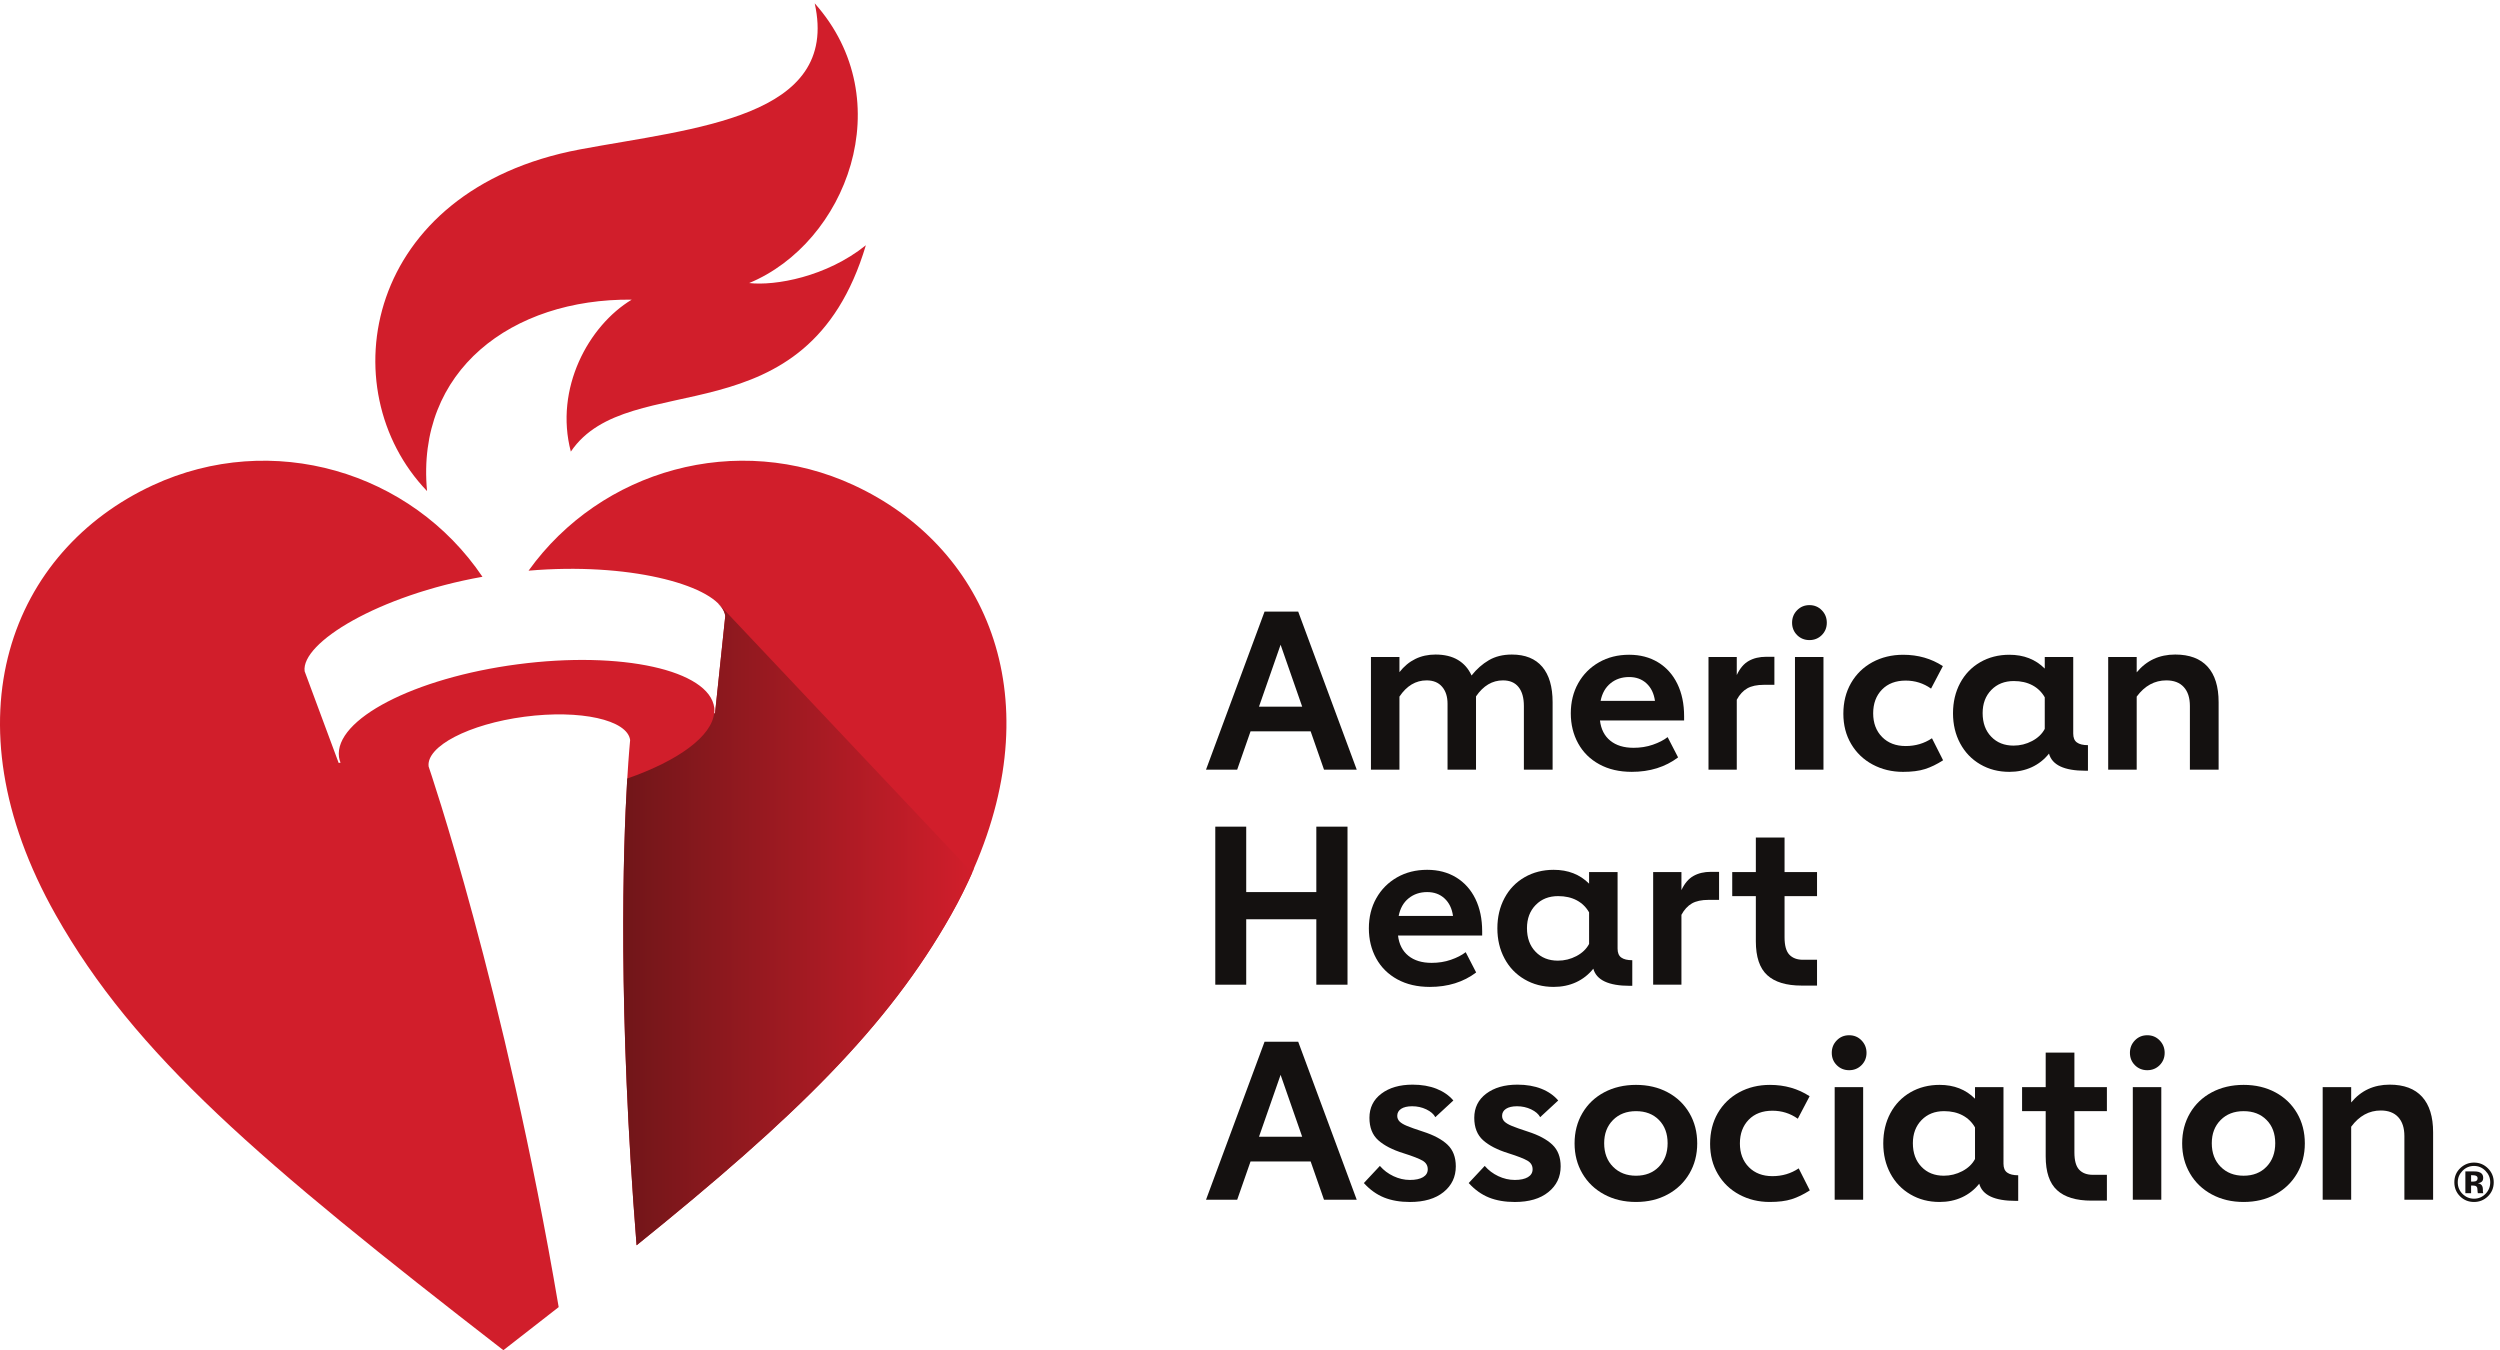
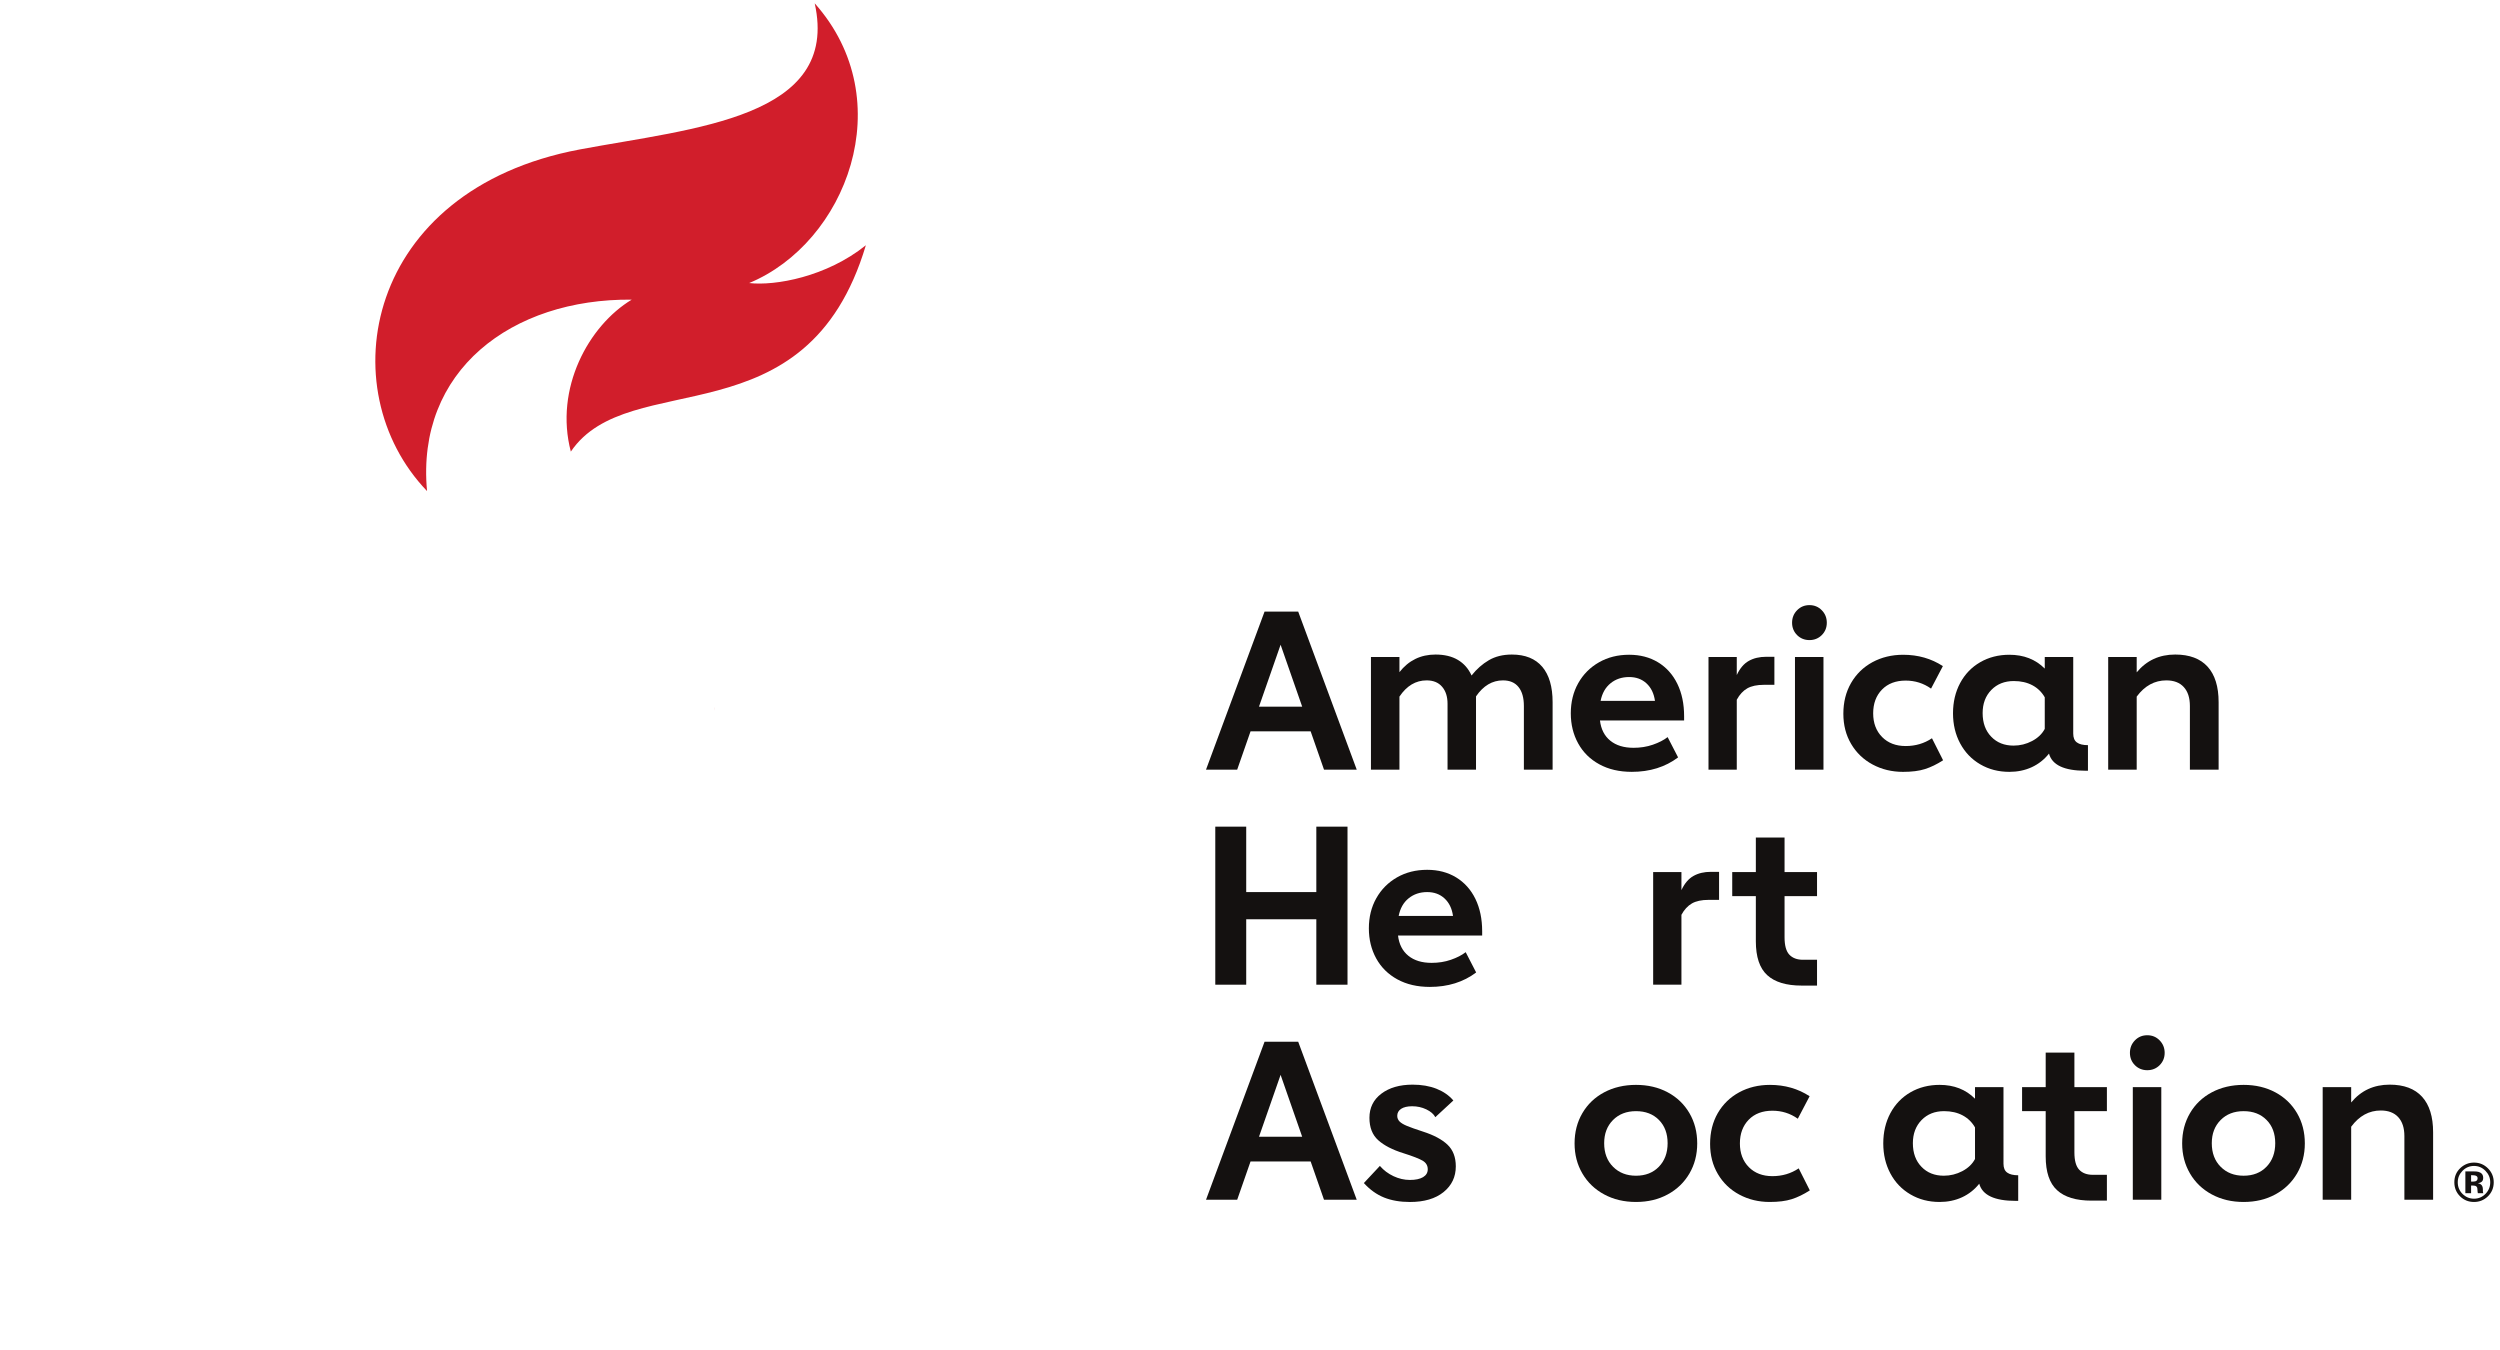
<svg xmlns="http://www.w3.org/2000/svg" xmlns:ns1="http://sodipodi.sourceforge.net/DTD/sodipodi-0.dtd" xmlns:ns2="http://www.inkscape.org/namespaces/inkscape" version="1.1" id="svg1" width="228.387" height="123.347" viewBox="0 0 228.387 123.347" ns1:docname="american_heart_association_logo.eps">
  <defs id="defs1">
    <linearGradient x1="0" y1="0" x2="1" y2="0" gradientUnits="userSpaceOnUse" gradientTransform="matrix(0.092,0,0,-0.092,490.57,440.38)" spreadMethod="pad" id="linearGradient30">
      <stop style="stop-opacity:1;stop-color:#711619" offset="0" id="stop29" />
      <stop style="stop-opacity:1;stop-color:#d11e2b" offset="1" id="stop30" />
    </linearGradient>
    <clipPath id="clipPath30">
      <path d="m 490.57,441.48 c 0.082,-0.726 0.047,-1.464 0.039,-2.203 0.012,0.672 0.102,1.348 0.012,2.016 -0.008,0.066 -0.043,0.125 -0.051,0.187 z" transform="translate(0,2.5000001e-5)" id="path30" />
    </clipPath>
    <linearGradient x1="0" y1="0" x2="1" y2="0" gradientUnits="userSpaceOnUse" gradientTransform="matrix(239.691,0,0,-239.691,428.094,292.376)" spreadMethod="pad" id="linearGradient32">
      <stop style="stop-opacity:1;stop-color:#711619" offset="0" id="stop31" />
      <stop style="stop-opacity:1;stop-color:#d11e2b" offset="1" id="stop32" />
    </linearGradient>
    <clipPath id="clipPath32">
      <path d="m 493.531,512.688 -0.058,-0.059 c 1.476,-1.508 2.734,-3.027 3.515,-4.586 v 0.016 c 0.617,-1.219 1.024,-2.45 1.188,-3.696 l -7.047,-66.976 -0.535,-0.071 c 0.023,0.247 -0.016,0.497 0.004,0.747 -1.364,-16.278 -24.696,-33.168 -59.735,-45.391 -0.011,-0.207 -0.027,-0.383 -0.035,-0.586 h -0.019 C 427.957,343.953 424.41,233.027 437.254,72.066 546.633,160.258 609.82,222.141 653.25,299.059 c 5.535,9.785 10.277,19.441 14.535,29.004 z" transform="translate(0,2.5000001e-5)" id="path32" />
    </clipPath>
    <linearGradient x1="0" y1="0" x2="1" y2="0" gradientUnits="userSpaceOnUse" gradientTransform="matrix(0.016,0,0,-0.016,490.597,438.672)" spreadMethod="pad" id="linearGradient34">
      <stop style="stop-opacity:1;stop-color:#711619" offset="0" id="stop33" />
      <stop style="stop-opacity:1;stop-color:#d11e2b" offset="1" id="stop34" />
    </linearGradient>
    <clipPath id="clipPath34">
      <path d="m 490.609,439.277 c -0.011,-0.398 0.02,-0.804 -0.011,-1.214 0.035,0.41 0,0.808 0.011,1.214 z" transform="translate(0,2.5000001e-5)" id="path34" />
    </clipPath>
  </defs>
  <g id="g1" ns2:groupmode="layer" ns2:label="1">
    <g id="group-R5">
-       <path id="path2" d="m 586.531,594.117 c -80.277,37.211 -173.742,10.664 -223.476,-58.683 68.222,5.855 124.906,-9.403 133.933,-27.391 v 0.016 c 0.617,-1.219 1.024,-2.45 1.188,-3.696 l -7.047,-66.976 -0.535,-0.071 c 0.133,1.336 0.211,2.657 0.027,3.977 -3.391,25.848 -63.851,39.211 -135.043,29.84 -71.18,-9.356 -126.14,-37.906 -122.734,-63.762 0.168,-1.305 0.586,-2.582 1.054,-3.832 l -1.281,-0.164 -23.379,62.969 c -2.566,19.472 50.34,52.058 122.145,64.902 -48.926,72.449 -144.52,100.82 -226.406,62.871 C 8.137,549.234 -38.207,434.43 38.258,299.043 92.59,202.813 177.781,130.16 345.754,0 358.941,10.227 371.57,20.062 383.746,29.602 346.613,248.66 294.445,400.824 294.418,400.883 c -1.824,13.879 27.687,29.211 65.902,34.238 38.215,5.031 70.668,-2.148 72.504,-16.023 0,0 -0.945,-9.414 -1.996,-27.012 h -0.019 C 427.957,343.953 424.41,233.027 437.254,72.066 546.633,160.258 609.82,222.141 653.25,299.059 c 6.039,10.671 11.219,21.214 15.758,31.621 l -0.11,0.105 c 52.891,121.363 6.801,222.008 -82.367,263.332" style="fill:#d11e2b;fill-opacity:1;fill-rule:nonzero;stroke:none" transform="matrix(0.133,0,0,-0.133,0,123.347)" />
      <path id="path3" d="m 1700.58,119.863 c -0.53,0.211 -1.29,0.317 -2.27,0.317 h -0.97 v -4.356 h 1.53 c 0.93,0 1.64,0.16 2.15,0.555 0.51,0.344 0.78,0.945 0.78,1.769 0,0.813 -0.41,1.383 -1.22,1.715 m -7.17,-12.047 v 14.993 h 4.2 c 1.85,-0.016 2.88,-0.016 3.08,-0.032 1.2,-0.089 2.18,-0.359 2.96,-0.781 1.34,-0.734 2.01,-1.906 2.01,-3.574 0,-1.266 -0.36,-2.176 -1.05,-2.734 -0.72,-0.555 -1.6,-0.887 -2.6,-0.993 0.94,-0.207 1.64,-0.496 2.12,-0.882 0.87,-0.723 1.31,-1.821 1.31,-3.348 v -1.34 c 0,-0.148 0.03,-0.301 0.05,-0.449 0.01,-0.137 0.03,-0.285 0.09,-0.438 l 0.14,-0.422 h -3.74 c -0.12,0.485 -0.21,1.161 -0.25,2.079 -0.03,0.882 -0.12,1.511 -0.24,1.828 -0.19,0.507 -0.57,0.898 -1.11,1.113 -0.28,0.105 -0.74,0.195 -1.34,0.227 l -0.86,0.042 h -0.84 v -5.289 z m -2,15.364 c -2.15,-2.207 -3.23,-4.821 -3.23,-7.836 0,-3.141 1.08,-5.797 3.27,-7.989 2.2,-2.195 4.83,-3.289 7.9,-3.289 3.09,0 5.7,1.11 7.87,3.301 2.18,2.223 3.27,4.863 3.27,7.977 0,3.015 -1.09,5.597 -3.25,7.836 -2.19,2.242 -4.8,3.383 -7.89,3.383 -3.1,0 -5.76,-1.141 -7.94,-3.383 m 17.41,-17.555 c -2.63,-2.535 -5.79,-3.812 -9.47,-3.812 -3.81,0 -6.99,1.308 -9.61,3.906 -2.6,2.609 -3.91,5.808 -3.91,9.625 0,3.965 1.4,7.238 4.23,9.867 2.64,2.43 5.74,3.66 9.29,3.66 3.74,0 6.95,-1.336 9.58,-3.965 2.63,-2.64 3.96,-5.84 3.96,-9.562 0,-3.86 -1.36,-7.086 -4.07,-9.719" style="fill:#141110;fill-opacity:1;fill-rule:nonzero;stroke:none" transform="matrix(0.133,0,0,-0.133,0,123.347)" />
      <path id="path4" d="m 894.441,442.047 -14.824,42.516 -14.844,-42.516 z m 5.809,-16.969 h -41.277 l -9.176,-26.308 h -21.414 l 40.219,108.57 h 23.093 L 931.91,398.77 h -22.48 l -9.18,26.308" style="fill:#141110;fill-opacity:1;fill-rule:nonzero;stroke:none" transform="matrix(0.133,0,0,-0.133,0,123.347)" />
      <path id="path5" d="m 1059.34,469.426 c 4.74,-5.621 7.11,-13.711 7.11,-24.317 V 398.77 h -19.73 v 43.726 c 0,5.617 -1.21,9.942 -3.67,13.008 -2.45,3.062 -6,4.578 -10.7,4.578 -7.34,0 -13.51,-3.68 -18.51,-10.996 v -2.145 -48.171 h -19.555 v 45.257 c 0,4.914 -1.25,8.801 -3.762,11.7 -2.488,2.91 -6.035,4.355 -10.613,4.355 -7.453,0 -13.683,-3.711 -18.664,-11.141 V 398.77 h -19.57 v 77.363 h 19.57 v -10.391 c 6.32,8.047 14.582,12.09 24.777,12.09 6.114,0 11.231,-1.223 15.367,-3.68 4.12,-2.449 7.26,-6.007 9.39,-10.707 3.48,4.403 7.42,7.883 11.86,10.481 4.44,2.613 9.71,3.906 15.83,3.906 9.17,0 16.12,-2.828 20.87,-8.406" style="fill:#141110;fill-opacity:1;fill-rule:nonzero;stroke:none" transform="matrix(0.133,0,0,-0.133,0,123.347)" />
      <path id="path6" d="m 1136.76,446.027 c -0.72,5.086 -2.67,9.094 -5.82,11.996 -3.15,2.915 -7.13,4.356 -11.92,4.356 -5,0 -9.26,-1.426 -12.76,-4.281 -3.52,-2.856 -5.8,-6.875 -6.83,-12.071 z m 20.02,-13.472 h -57.8 c 0.71,-6.008 3.08,-10.645 7.11,-13.907 4.03,-3.273 9.37,-4.878 15.99,-4.878 4.68,0 9.09,0.687 13.21,2.113 4.13,1.426 7.53,3.172 10.17,5.226 l 7.19,-13.929 c -8.77,-6.614 -19.37,-9.93 -31.8,-9.93 -8.56,0 -16.01,1.727 -22.32,5.195 -6.34,3.453 -11.17,8.258 -14.53,14.371 -3.37,6.114 -5.05,13.004 -5.05,20.649 0,7.73 1.7,14.64 5.12,20.711 3.43,6.078 8.15,10.824 14.23,14.304 6.06,3.473 12.97,5.2 20.72,5.2 7.54,0 14.17,-1.727 19.87,-5.2 5.72,-3.48 10.13,-8.394 13.24,-14.761 3.11,-6.367 4.65,-13.781 4.65,-22.25 v -2.914" style="fill:#141110;fill-opacity:1;fill-rule:nonzero;stroke:none" transform="matrix(0.133,0,0,-0.133,0,123.347)" />
      <path id="path7" d="m 1218.79,476.289 v -19.254 h -7.19 c -4.8,0 -8.6,-0.824 -11.46,-2.445 -2.86,-1.637 -5.26,-4.235 -7.19,-7.809 v -48.008 h -19.42 v 77.364 h 19.42 V 463.75 c 2.14,4.578 4.89,7.836 8.26,9.719 3.36,1.886 7.34,2.82 11.92,2.82 h 5.66" style="fill:#141110;fill-opacity:1;fill-rule:nonzero;stroke:none" transform="matrix(0.133,0,0,-0.133,0,123.347)" />
      <path id="path8" d="m 1232.93,476.137 h 19.57 V 398.77 h -19.57 z m 1.44,15.058 c -2.28,2.317 -3.43,5.121 -3.43,8.489 0,3.379 1.15,6.23 3.43,8.558 2.3,2.36 5.14,3.531 8.5,3.531 3.35,0 6.19,-1.171 8.48,-3.531 2.3,-2.328 3.44,-5.179 3.44,-8.558 0,-3.368 -1.14,-6.172 -3.44,-8.489 -2.29,-2.277 -5.13,-3.437 -8.48,-3.437 -3.36,0 -6.2,1.16 -8.5,3.437" style="fill:#141110;fill-opacity:1;fill-rule:nonzero;stroke:none" transform="matrix(0.133,0,0,-0.133,0,123.347)" />
      <path id="path9" d="m 1286.27,402.289 c -6.27,3.363 -11.19,8.078 -14.76,14.133 -3.58,6.062 -5.35,12.973 -5.35,20.734 0,7.961 1.75,14.973 5.28,21.102 3.52,6.105 8.41,10.883 14.67,14.308 6.28,3.391 13.32,5.106 21.17,5.106 10.2,0 19.27,-2.598 27.23,-7.793 l -8.11,-15.453 c -5.19,3.679 -10.99,5.512 -17.43,5.512 -6.83,0 -12.25,-2.055 -16.28,-6.188 -4.02,-4.133 -6.05,-9.566 -6.05,-16.293 0,-6.73 2.06,-12.148 6.12,-16.273 4.09,-4.133 9.48,-6.207 16.21,-6.207 6.74,0 12.75,1.785 18.06,5.343 l 7.64,-15.121 c -4.29,-2.761 -8.43,-4.773 -12.48,-6.047 -4,-1.281 -9.03,-1.91 -15.05,-1.91 -7.65,0 -14.6,1.684 -20.87,5.047" style="fill:#141110;fill-opacity:1;fill-rule:nonzero;stroke:none" transform="matrix(0.133,0,0,-0.133,0,123.347)" />
      <path id="path10" d="m 1404.5,448.457 c -2.04,3.574 -4.87,6.34 -8.49,8.273 -3.62,1.922 -7.88,2.899 -12.76,2.899 -6.34,0 -11.48,-2.039 -15.45,-6.113 -3.98,-4.082 -5.97,-9.371 -5.97,-15.903 0,-6.722 1.96,-12.133 5.89,-16.203 3.92,-4.101 9.04,-6.129 15.37,-6.129 4.47,0 8.71,1.035 12.7,3.141 3.96,2.09 6.87,4.863 8.71,8.336 z m 22.1,-31.023 c 1.67,-1.235 4.21,-1.848 7.57,-1.848 V 398.02 h -1.7 c -14.56,0 -22.93,3.898 -25.06,11.769 -3.27,-4.101 -7.21,-7.191 -11.85,-9.34 -4.65,-2.133 -9.76,-3.199 -15.38,-3.199 -7.45,0 -14.11,1.727 -20.03,5.195 -5.91,3.453 -10.49,8.258 -13.77,14.371 -3.26,6.114 -4.9,13.004 -4.9,20.649 0,7.73 1.64,14.668 4.9,20.781 3.28,6.113 7.86,10.891 13.77,14.313 5.92,3.41 12.58,5.121 20.03,5.121 9.91,0 17.99,-3.153 24.32,-9.492 v 7.945 h 19.56 v -52.586 c 0,-2.859 0.84,-4.899 2.54,-6.113" style="fill:#141110;fill-opacity:1;fill-rule:nonzero;stroke:none" transform="matrix(0.133,0,0,-0.133,0,123.347)" />
      <path id="path11" d="m 1516.35,469.496 c 5.04,-5.555 7.57,-13.695 7.57,-24.383 V 398.77 h -19.73 v 43.73 c 0,5.613 -1.4,9.941 -4.21,13.004 -2.78,3.062 -6.8,4.578 -11.99,4.578 -8.05,0 -14.84,-3.711 -20.34,-11.141 V 398.77 h -19.58 v 77.367 h 19.58 v -10.539 c 6.73,8.136 15.54,12.234 26.46,12.234 9.77,0 17.2,-2.777 22.24,-8.336" style="fill:#141110;fill-opacity:1;fill-rule:nonzero;stroke:none" transform="matrix(0.133,0,0,-0.133,0,123.347)" />
      <path id="path12" d="M 925.574,359.613 V 251.055 H 904.156 V 296 h -48.16 v -44.945 h -21.242 v 108.558 h 21.242 v -44.945 h 48.16 v 44.945 h 21.418" style="fill:#141110;fill-opacity:1;fill-rule:nonzero;stroke:none" transform="matrix(0.133,0,0,-0.133,0,123.347)" />
      <path id="path13" d="m 998.035,298.305 c -0.715,5.101 -2.656,9.082 -5.812,12 -3.153,2.91 -7.129,4.367 -11.922,4.367 -5,0 -9.258,-1.445 -12.766,-4.297 -3.523,-2.852 -5.789,-6.875 -6.816,-12.07 z m 20.035,-13.469 h -57.8 c 0.703,-6.008 3.078,-10.652 7.101,-13.906 4.043,-3.274 9.356,-4.879 15.996,-4.879 4.688,0 9.082,0.687 13.211,2.113 4.132,1.426 7.532,3.168 10.172,5.227 l 7.19,-13.938 c -8.77,-6.605 -19.374,-9.922 -31.803,-9.922 -8.567,0 -16.008,1.723 -22.336,5.196 -6.317,3.453 -11.153,8.257 -14.52,14.371 -3.359,6.113 -5.039,13.004 -5.039,20.648 0,7.731 1.699,14.652 5.117,20.707 3.426,6.078 8.153,10.824 14.219,14.309 6.074,3.472 12.957,5.199 20.723,5.199 7.539,0 14.16,-1.727 19.879,-5.199 5.7,-3.485 10.11,-8.379 13.24,-14.762 3.1,-6.367 4.65,-13.785 4.65,-22.25 v -2.914" style="fill:#141110;fill-opacity:1;fill-rule:nonzero;stroke:none" transform="matrix(0.133,0,0,-0.133,0,123.347)" />
-       <path id="path14" d="m 1091.51,300.742 c -2.04,3.574 -4.86,6.336 -8.49,8.274 -3.61,1.922 -7.88,2.882 -12.77,2.882 -6.33,0 -11.46,-2.027 -15.44,-6.097 -3.98,-4.086 -5.97,-9.383 -5.97,-15.903 0,-6.746 1.96,-12.132 5.89,-16.203 3.92,-4.101 9.05,-6.129 15.36,-6.129 4.5,0 8.72,1.039 12.7,3.125 3.97,2.102 6.89,4.879 8.72,8.352 z m 22.09,-31.023 c 1.68,-1.235 4.21,-1.848 7.58,-1.848 v -17.59 h -1.68 c -14.58,0 -22.94,3.938 -25.09,11.774 -3.26,-4.082 -7.21,-7.176 -11.84,-9.321 -4.65,-2.132 -9.77,-3.199 -15.38,-3.199 -7.44,0 -14.11,1.727 -20.02,5.195 -5.92,3.454 -10.51,8.243 -13.77,14.372 -3.27,6.113 -4.89,12.988 -4.89,20.644 0,7.734 1.62,14.656 4.89,20.785 3.26,6.114 7.85,10.887 13.77,14.313 5.91,3.41 12.58,5.117 20.02,5.117 9.89,0 18,-3.164 24.32,-9.5 v 7.957 h 19.57 v -52.605 c 0,-2.852 0.84,-4.879 2.52,-6.094" style="fill:#141110;fill-opacity:1;fill-rule:nonzero;stroke:none" transform="matrix(0.133,0,0,-0.133,0,123.347)" />
      <path id="path15" d="M 1180.79,328.574 V 309.32 h -7.19 c -4.78,0 -8.61,-0.808 -11.46,-2.445 -2.86,-1.641 -5.27,-4.238 -7.2,-7.812 v -48.008 h -19.42 v 77.367 h 19.42 v -12.391 c 2.15,4.578 4.89,7.84 8.26,9.715 3.36,1.895 7.34,2.828 11.92,2.828 h 5.67" style="fill:#141110;fill-opacity:1;fill-rule:nonzero;stroke:none" transform="matrix(0.133,0,0,-0.133,0,123.347)" />
      <path id="path16" d="m 1213.84,257.633 c -5.21,4.773 -7.79,12.539 -7.79,23.23 v 31.039 h -16.22 v 16.52 h 16.22 v 23.695 h 19.72 v -23.695 h 22.31 v -16.52 h -22.31 v -28.289 c 0,-5.613 1.09,-9.582 3.28,-11.922 2.2,-2.343 5.33,-3.515 9.4,-3.515 h 9.63 v -17.735 h -10.54 c -10.6,0 -18.5,2.403 -23.7,7.192" style="fill:#141110;fill-opacity:1;fill-rule:nonzero;stroke:none" transform="matrix(0.133,0,0,-0.133,0,123.347)" />
      <path id="path17" d="m 894.441,146.609 -14.824,42.516 -14.844,-42.516 z m 5.809,-16.964 h -41.277 l -9.176,-26.309 h -21.414 l 40.219,108.555 h 23.093 L 931.91,103.336 h -22.48 l -9.18,26.309" style="fill:#141110;fill-opacity:1;fill-rule:nonzero;stroke:none" transform="matrix(0.133,0,0,-0.133,0,123.347)" />
      <path id="path18" d="m 950.719,104.855 c -5.106,2.055 -9.746,5.375 -13.914,9.954 l 11.004,11.773 c 2.55,-2.973 5.656,-5.305 9.336,-7.047 3.664,-1.722 7.433,-2.597 11.328,-2.597 3.859,0 6.855,0.652 9.004,1.925 2.14,1.274 3.214,3.075 3.214,5.407 0,2.55 -1.171,4.519 -3.515,5.902 -2.336,1.367 -6.738,3.09 -13.145,5.117 -7.558,2.344 -13.34,5.332 -17.363,8.949 -4.023,3.61 -6.035,8.742 -6.035,15.367 0,6.918 2.715,12.461 8.183,16.59 5.45,4.114 12.598,6.203 21.485,6.203 6.199,0 11.699,-0.96 16.426,-2.835 4.734,-1.895 8.593,-4.567 11.55,-8.04 l -12.39,-11.457 c -1.125,2.137 -3.184,3.903 -6.203,5.364 -2.996,1.425 -6.231,2.129 -9.696,2.129 -3.273,0 -5.781,-0.594 -7.57,-1.754 -1.785,-1.188 -2.684,-2.778 -2.684,-4.836 0,-1.516 0.555,-2.809 1.621,-3.903 1.063,-1.05 2.762,-2.078 5.118,-3.035 2.343,-0.972 6.004,-2.281 11.004,-3.902 7.343,-2.359 12.921,-5.332 16.75,-8.938 3.828,-3.632 5.73,-8.601 5.73,-14.914 0,-7.25 -2.801,-13.136 -8.406,-17.668 -5.617,-4.539 -13.301,-6.808 -23.078,-6.808 -6.746,0 -12.645,1.019 -17.754,3.054" style="fill:#141110;fill-opacity:1;fill-rule:nonzero;stroke:none" transform="matrix(0.133,0,0,-0.133,0,123.347)" />
-       <path id="path19" d="m 1022.74,104.855 c -5.11,2.055 -9.74,5.375 -13.92,9.954 l 11.01,11.773 c 2.55,-2.973 5.66,-5.305 9.32,-7.047 3.68,-1.722 7.45,-2.597 11.33,-2.597 3.87,0 6.87,0.652 9.02,1.925 2.13,1.274 3.21,3.075 3.21,5.407 0,2.55 -1.17,4.519 -3.52,5.902 -2.34,1.367 -6.72,3.09 -13.15,5.117 -7.55,2.344 -13.33,5.332 -17.35,8.949 -4.02,3.61 -6.05,8.742 -6.05,15.367 0,6.918 2.73,12.461 8.18,16.59 5.47,4.114 12.61,6.203 21.48,6.203 6.22,0 11.72,-0.96 16.45,-2.835 4.74,-1.895 8.59,-4.567 11.55,-8.04 l -12.39,-11.457 c -1.13,2.137 -3.19,3.903 -6.2,5.364 -3.01,1.425 -6.23,2.129 -9.7,2.129 -3.26,0 -5.78,-0.594 -7.57,-1.754 -1.79,-1.188 -2.69,-2.778 -2.69,-4.836 0,-1.516 0.54,-2.809 1.61,-3.903 1.08,-1.05 2.77,-2.078 5.13,-3.035 2.35,-0.972 6.01,-2.281 11.01,-3.902 7.34,-2.359 12.93,-5.332 16.75,-8.938 3.83,-3.632 5.73,-8.601 5.73,-14.914 0,-7.25 -2.81,-13.136 -8.43,-17.668 -5.59,-4.539 -13.29,-6.808 -23.07,-6.808 -6.73,0 -12.63,1.019 -17.74,3.054" style="fill:#141110;fill-opacity:1;fill-rule:nonzero;stroke:none" transform="matrix(0.133,0,0,-0.133,0,123.347)" />
      <path id="path20" d="m 1139.49,126.047 c 3.97,4.129 5.96,9.488 5.96,16.125 0,6.629 -1.99,11.953 -5.96,15.976 -3.98,4.032 -9.22,6.043 -15.75,6.043 -6.53,0 -11.79,-2.043 -15.83,-6.117 -4.03,-4.082 -6.04,-9.367 -6.04,-15.902 0,-6.723 2.04,-12.133 6.12,-16.199 4.08,-4.102 9.33,-6.129 15.75,-6.129 6.53,0 11.77,2.074 15.75,6.203 m -37.62,-19.039 c -6.41,3.453 -11.41,8.258 -14.97,14.371 -3.59,6.109 -5.36,13 -5.36,20.648 0,7.743 1.77,14.668 5.36,20.793 3.56,6.102 8.56,10.875 14.97,14.297 6.42,3.41 13.71,5.117 21.87,5.117 8.16,0 15.42,-1.707 21.78,-5.117 6.39,-3.422 11.34,-8.195 14.92,-14.297 3.57,-6.125 5.34,-13.05 5.34,-20.793 0,-7.648 -1.77,-14.539 -5.34,-20.648 -3.58,-6.113 -8.53,-10.918 -14.92,-14.371 -6.36,-3.473 -13.62,-5.195 -21.78,-5.195 -8.16,0 -15.45,1.722 -21.87,5.195" style="fill:#141110;fill-opacity:1;fill-rule:nonzero;stroke:none" transform="matrix(0.133,0,0,-0.133,0,123.347)" />
      <path id="path21" d="m 1194.73,106.855 c -6.28,3.364 -11.19,8.079 -14.75,14.129 -3.59,6.067 -5.35,12.977 -5.35,20.739 0,7.961 1.74,14.972 5.26,21.097 3.54,6.098 8.43,10.887 14.69,14.293 6.26,3.41 13.32,5.121 21.17,5.121 10.19,0 19.27,-2.593 27.23,-7.793 l -8.11,-15.453 c -5.19,3.684 -11.01,5.5 -17.43,5.5 -6.84,0 -12.26,-2.054 -16.28,-6.172 -4.02,-4.132 -6.06,-9.582 -6.06,-16.293 0,-6.73 2.07,-12.148 6.13,-16.281 4.09,-4.125 9.48,-6.199 16.21,-6.199 6.74,0 12.74,1.785 18.05,5.344 l 7.64,-15.121 c -4.29,-2.762 -8.45,-4.778 -12.47,-6.051 -4.02,-1.277 -9.03,-1.906 -15.06,-1.906 -7.64,0 -14.61,1.683 -20.87,5.046" style="fill:#141110;fill-opacity:1;fill-rule:nonzero;stroke:none" transform="matrix(0.133,0,0,-0.133,0,123.347)" />
-       <path id="path22" d="m 1260.2,180.699 h 19.56 v -77.363 h -19.56 z m 1.44,15.063 c -2.3,2.308 -3.44,5.117 -3.44,8.48 0,3.367 1.14,6.223 3.44,8.563 2.3,2.371 5.13,3.527 8.5,3.527 3.34,0 6.19,-1.156 8.48,-3.527 2.29,-2.34 3.45,-5.196 3.45,-8.563 0,-3.363 -1.16,-6.172 -3.45,-8.48 -2.29,-2.285 -5.14,-3.442 -8.48,-3.442 -3.37,0 -6.2,1.157 -8.5,3.442" style="fill:#141110;fill-opacity:1;fill-rule:nonzero;stroke:none" transform="matrix(0.133,0,0,-0.133,0,123.347)" />
      <path id="path23" d="m 1356.59,153.023 c -2.04,3.575 -4.88,6.332 -8.49,8.27 -3.62,1.926 -7.88,2.902 -12.76,2.902 -6.34,0 -11.48,-2.047 -15.45,-6.113 -3.98,-4.09 -5.98,-9.387 -5.98,-15.902 0,-6.746 1.97,-12.137 5.9,-16.203 3.92,-4.102 9.04,-6.129 15.38,-6.129 4.46,0 8.7,1.05 12.69,3.14 3.96,2.086 6.87,4.864 8.71,8.336 z m 22.1,-31.027 c 1.67,-1.23 4.21,-1.844 7.57,-1.844 v -17.589 h -1.69 c -14.57,0 -22.94,3.937 -25.07,11.789 -3.27,-4.098 -7.21,-7.196 -11.85,-9.336 -4.65,-2.133 -9.76,-3.203 -15.38,-3.203 -7.44,0 -14.13,1.726 -20.03,5.199 -5.91,3.453 -10.5,8.242 -13.77,14.371 -3.26,6.105 -4.89,13.004 -4.89,20.644 0,7.735 1.63,14.672 4.89,20.786 3.27,6.109 7.86,10.882 13.77,14.312 5.9,3.406 12.59,5.117 20.03,5.117 9.91,0 17.99,-3.172 24.32,-9.504 v 7.961 h 19.56 V 128.09 c 0,-2.852 0.84,-4.875 2.54,-6.094" style="fill:#141110;fill-opacity:1;fill-rule:nonzero;stroke:none" transform="matrix(0.133,0,0,-0.133,0,123.347)" />
      <path id="path24" d="m 1412.94,109.918 c -5.22,4.773 -7.8,12.539 -7.8,23.227 v 31.039 h -16.22 v 16.519 h 16.22 v 23.695 h 19.72 v -23.695 h 22.32 v -16.519 h -22.32 v -28.289 c 0,-5.618 1.08,-9.582 3.3,-11.926 2.18,-2.344 5.32,-3.508 9.39,-3.508 h 9.63 v -17.734 h -10.55 c -10.6,0 -18.5,2.402 -23.69,7.191" style="fill:#141110;fill-opacity:1;fill-rule:nonzero;stroke:none" transform="matrix(0.133,0,0,-0.133,0,123.347)" />
      <path id="path25" d="m 1464.98,180.699 h 19.57 v -77.363 h -19.57 z m 1.44,15.063 c -2.28,2.308 -3.42,5.117 -3.42,8.48 0,3.367 1.14,6.223 3.42,8.563 2.3,2.371 5.14,3.527 8.5,3.527 3.35,0 6.19,-1.156 8.49,-3.527 2.28,-2.34 3.45,-5.196 3.45,-8.563 0,-3.363 -1.17,-6.172 -3.45,-8.48 -2.3,-2.285 -5.14,-3.442 -8.49,-3.442 -3.36,0 -6.2,1.157 -8.5,3.442" style="fill:#141110;fill-opacity:1;fill-rule:nonzero;stroke:none" transform="matrix(0.133,0,0,-0.133,0,123.347)" />
      <path id="path26" d="m 1556.84,126.047 c 3.99,4.129 5.97,9.488 5.97,16.125 0,6.629 -1.98,11.953 -5.97,15.976 -3.97,4.032 -9.22,6.043 -15.75,6.043 -6.51,0 -11.79,-2.043 -15.81,-6.117 -4.04,-4.082 -6.05,-9.367 -6.05,-15.902 0,-6.723 2.03,-12.133 6.11,-16.199 4.07,-4.102 9.33,-6.129 15.75,-6.129 6.53,0 11.78,2.074 15.75,6.203 m -37.61,-19.039 c -6.41,3.453 -11.41,8.258 -14.97,14.371 -3.58,6.109 -5.38,13 -5.38,20.648 0,7.743 1.8,14.668 5.38,20.793 3.56,6.102 8.56,10.875 14.97,14.297 6.42,3.41 13.71,5.117 21.86,5.117 8.17,0 15.41,-1.707 21.79,-5.117 6.37,-3.422 11.34,-8.195 14.91,-14.297 3.57,-6.125 5.35,-13.05 5.35,-20.793 0,-7.648 -1.78,-14.539 -5.35,-20.648 -3.57,-6.113 -8.54,-10.918 -14.91,-14.371 -6.38,-3.473 -13.62,-5.195 -21.79,-5.195 -8.15,0 -15.44,1.722 -21.86,5.195" style="fill:#141110;fill-opacity:1;fill-rule:nonzero;stroke:none" transform="matrix(0.133,0,0,-0.133,0,123.347)" />
      <path id="path27" d="m 1663.68,174.063 c 5.05,-5.555 7.57,-13.696 7.57,-24.391 v -46.344 h -19.73 v 43.735 c 0,5.613 -1.4,9.925 -4.21,13 -2.81,3.05 -6.8,4.582 -12,4.582 -8.06,0 -14.83,-3.707 -20.34,-11.145 v -50.172 h -19.57 v 77.371 h 19.57 v -10.543 c 6.73,8.157 15.55,12.242 26.45,12.242 9.8,0 17.21,-2.781 22.26,-8.335" style="fill:#141110;fill-opacity:1;fill-rule:nonzero;stroke:none" transform="matrix(0.133,0,0,-0.133,0,123.347)" />
      <path id="path28" d="m 433.93,721.602 c -29.719,-17.903 -53.219,-61.075 -41.836,-104.379 40.109,59.222 162.09,5.781 202.648,141.742 C 567.711,737.203 532.41,730.973 514.582,733 581.063,760.523 619.113,858.297 559.602,925.137 577.141,846.328 476.906,839.496 398.203,824.766 250.363,796.926 226.262,659.977 293.328,590.117 285.609,672.98 351.621,722.398 433.93,721.602" style="fill:#d11e2b;fill-opacity:1;fill-rule:nonzero;stroke:none" transform="matrix(0.133,0,0,-0.133,0,123.347)" />
      <path id="path29" d="m 490.57,441.48 c 0.082,-0.726 0.047,-1.464 0.039,-2.203 0.012,0.672 0.102,1.348 0.012,2.016 -0.008,0.066 -0.043,0.125 -0.051,0.187" style="fill:url(#linearGradient30);fill-opacity:1;fill-rule:nonzero;stroke:none" transform="matrix(0.133,0,0,-0.133,0,123.347)" clip-path="url(#clipPath30)" />
-       <path id="path31" d="m 493.531,512.688 -0.058,-0.059 c 1.476,-1.508 2.734,-3.027 3.515,-4.586 v 0.016 c 0.617,-1.219 1.024,-2.45 1.188,-3.696 l -7.047,-66.976 -0.535,-0.071 c 0.023,0.247 -0.016,0.497 0.004,0.747 -1.364,-16.278 -24.696,-33.168 -59.735,-45.391 -0.011,-0.207 -0.027,-0.383 -0.035,-0.586 h -0.019 C 427.957,343.953 424.41,233.027 437.254,72.066 546.633,160.258 609.82,222.141 653.25,299.059 c 5.535,9.785 10.277,19.441 14.535,29.004 L 493.531,512.688" style="fill:url(#linearGradient32);fill-opacity:1;fill-rule:nonzero;stroke:none" transform="matrix(0.133,0,0,-0.133,0,123.347)" clip-path="url(#clipPath32)" />
      <path id="path33" d="m 490.609,439.277 c -0.011,-0.398 0.02,-0.804 -0.011,-1.214 0.035,0.41 0,0.808 0.011,1.214" style="fill:url(#linearGradient34);fill-opacity:1;fill-rule:nonzero;stroke:none" transform="matrix(0.133,0,0,-0.133,0,123.347)" clip-path="url(#clipPath34)" />
    </g>
  </g>
</svg>